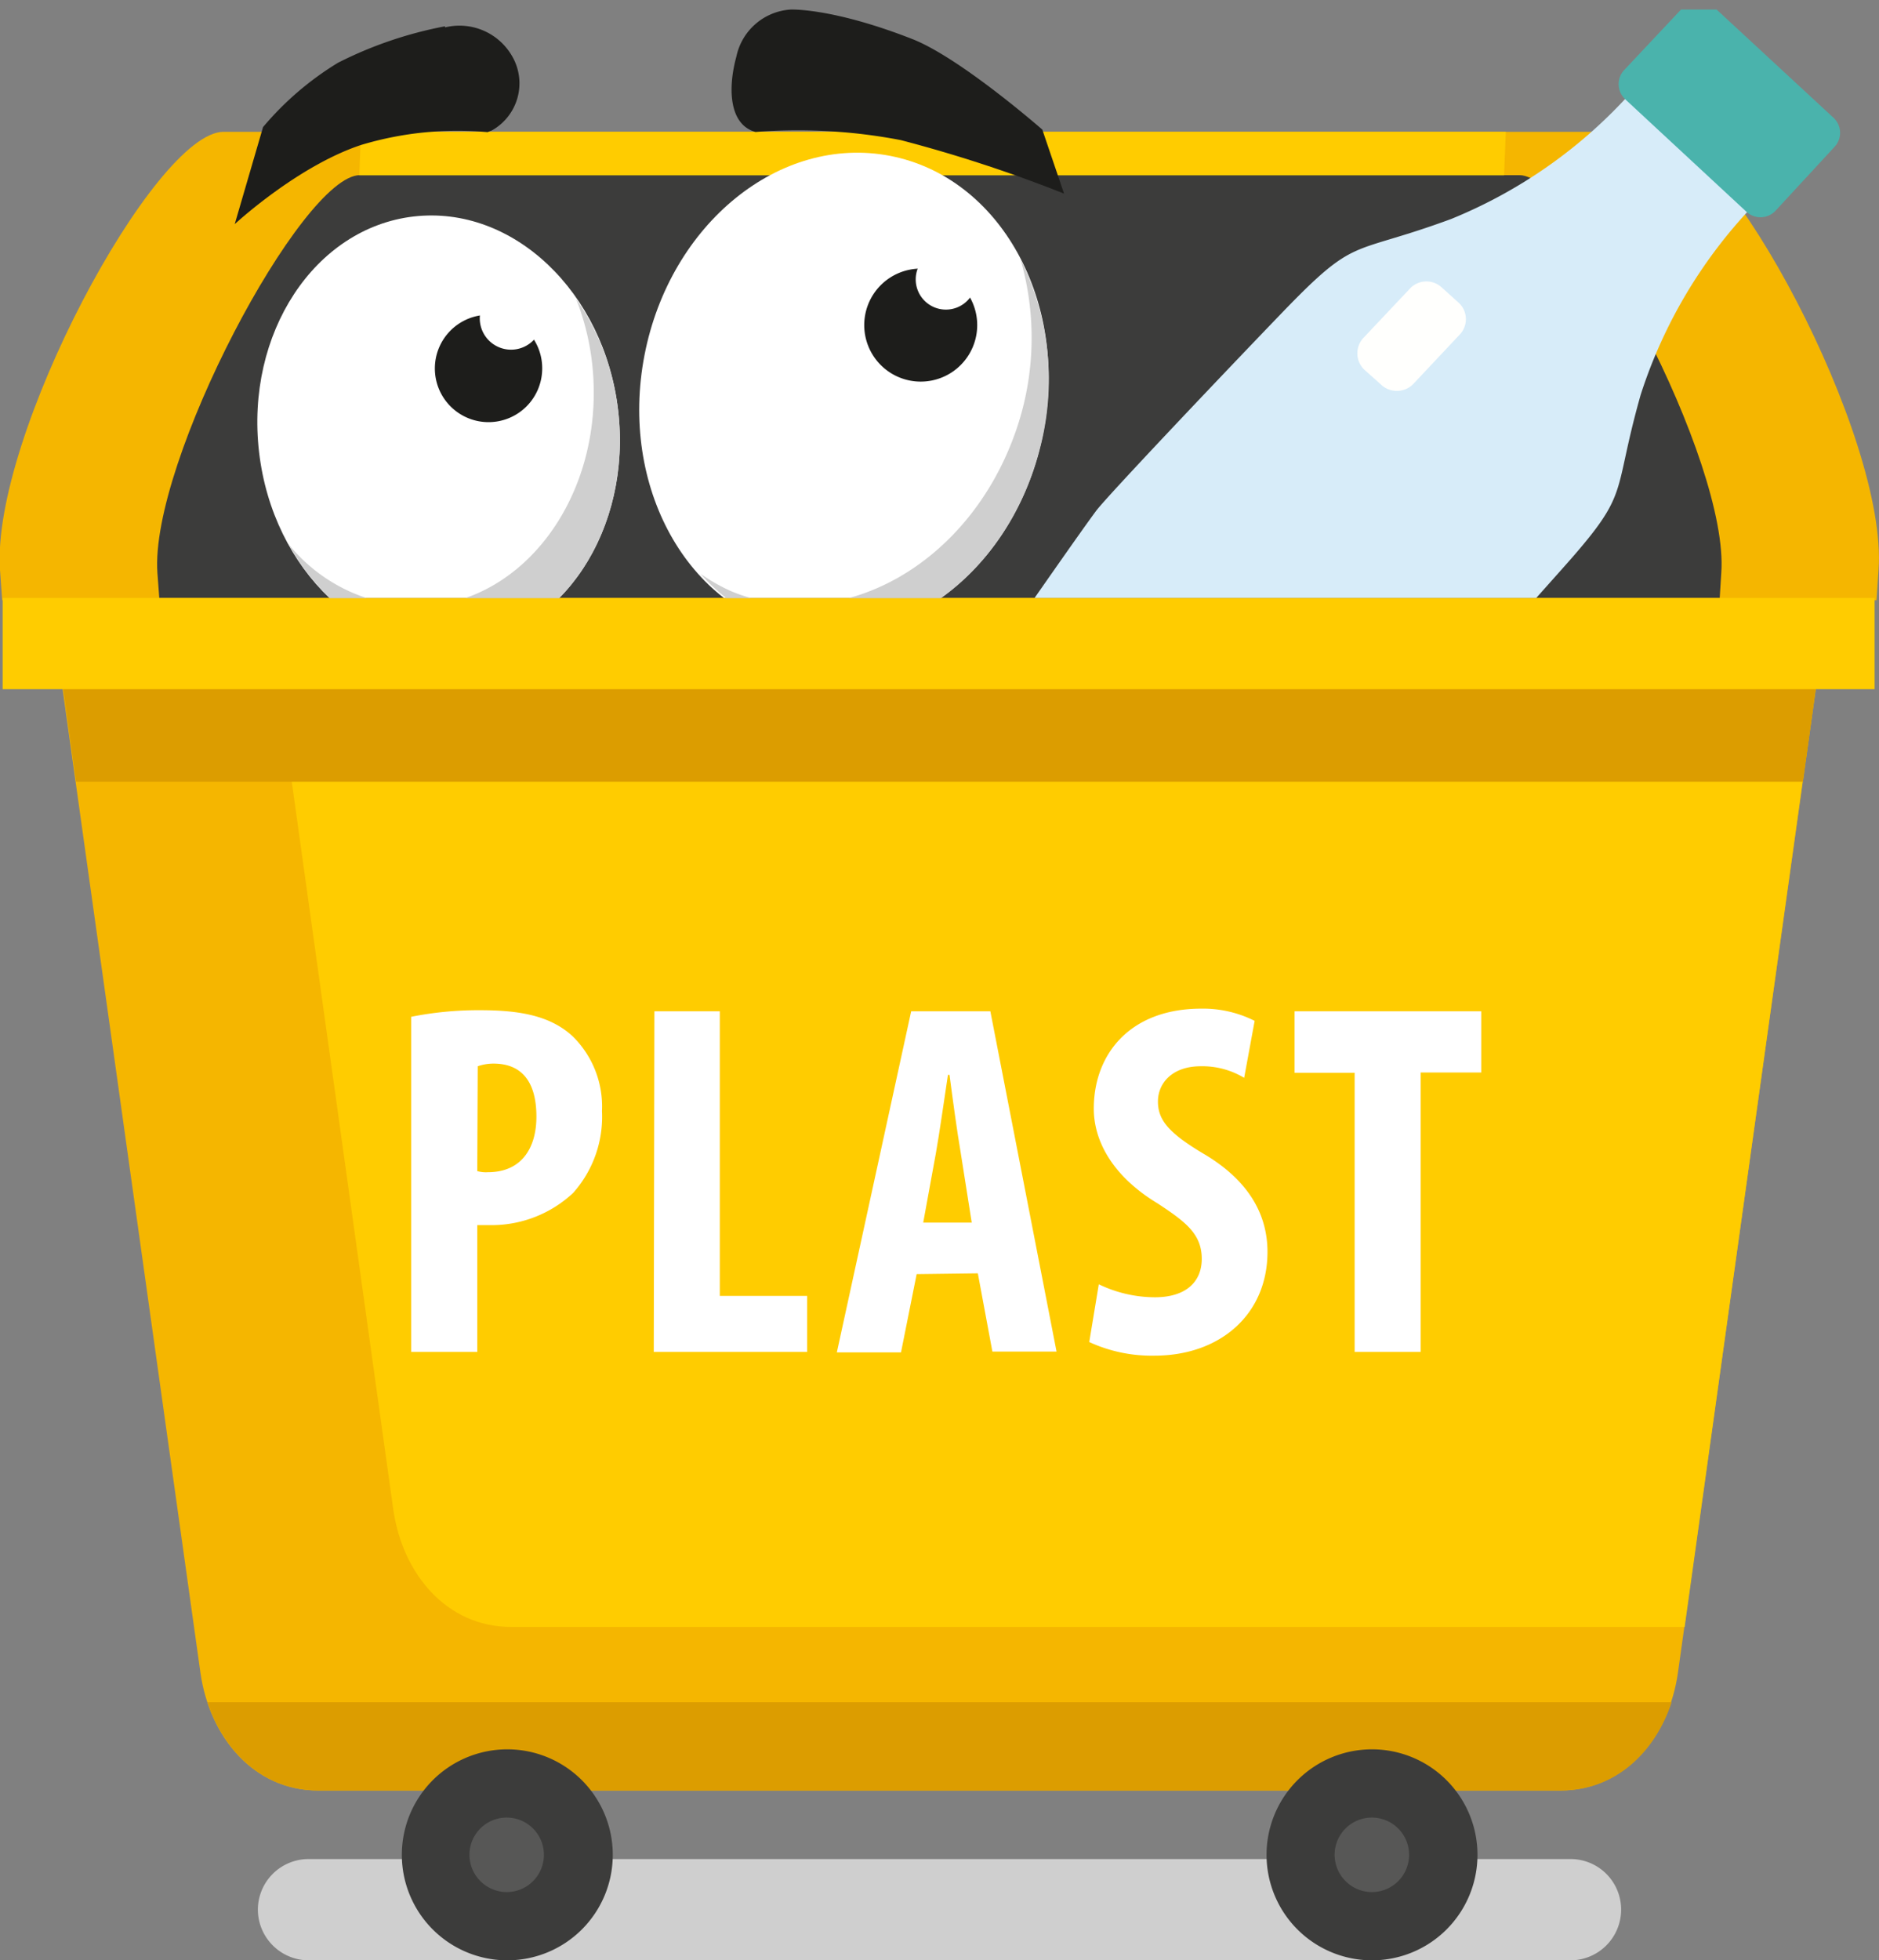
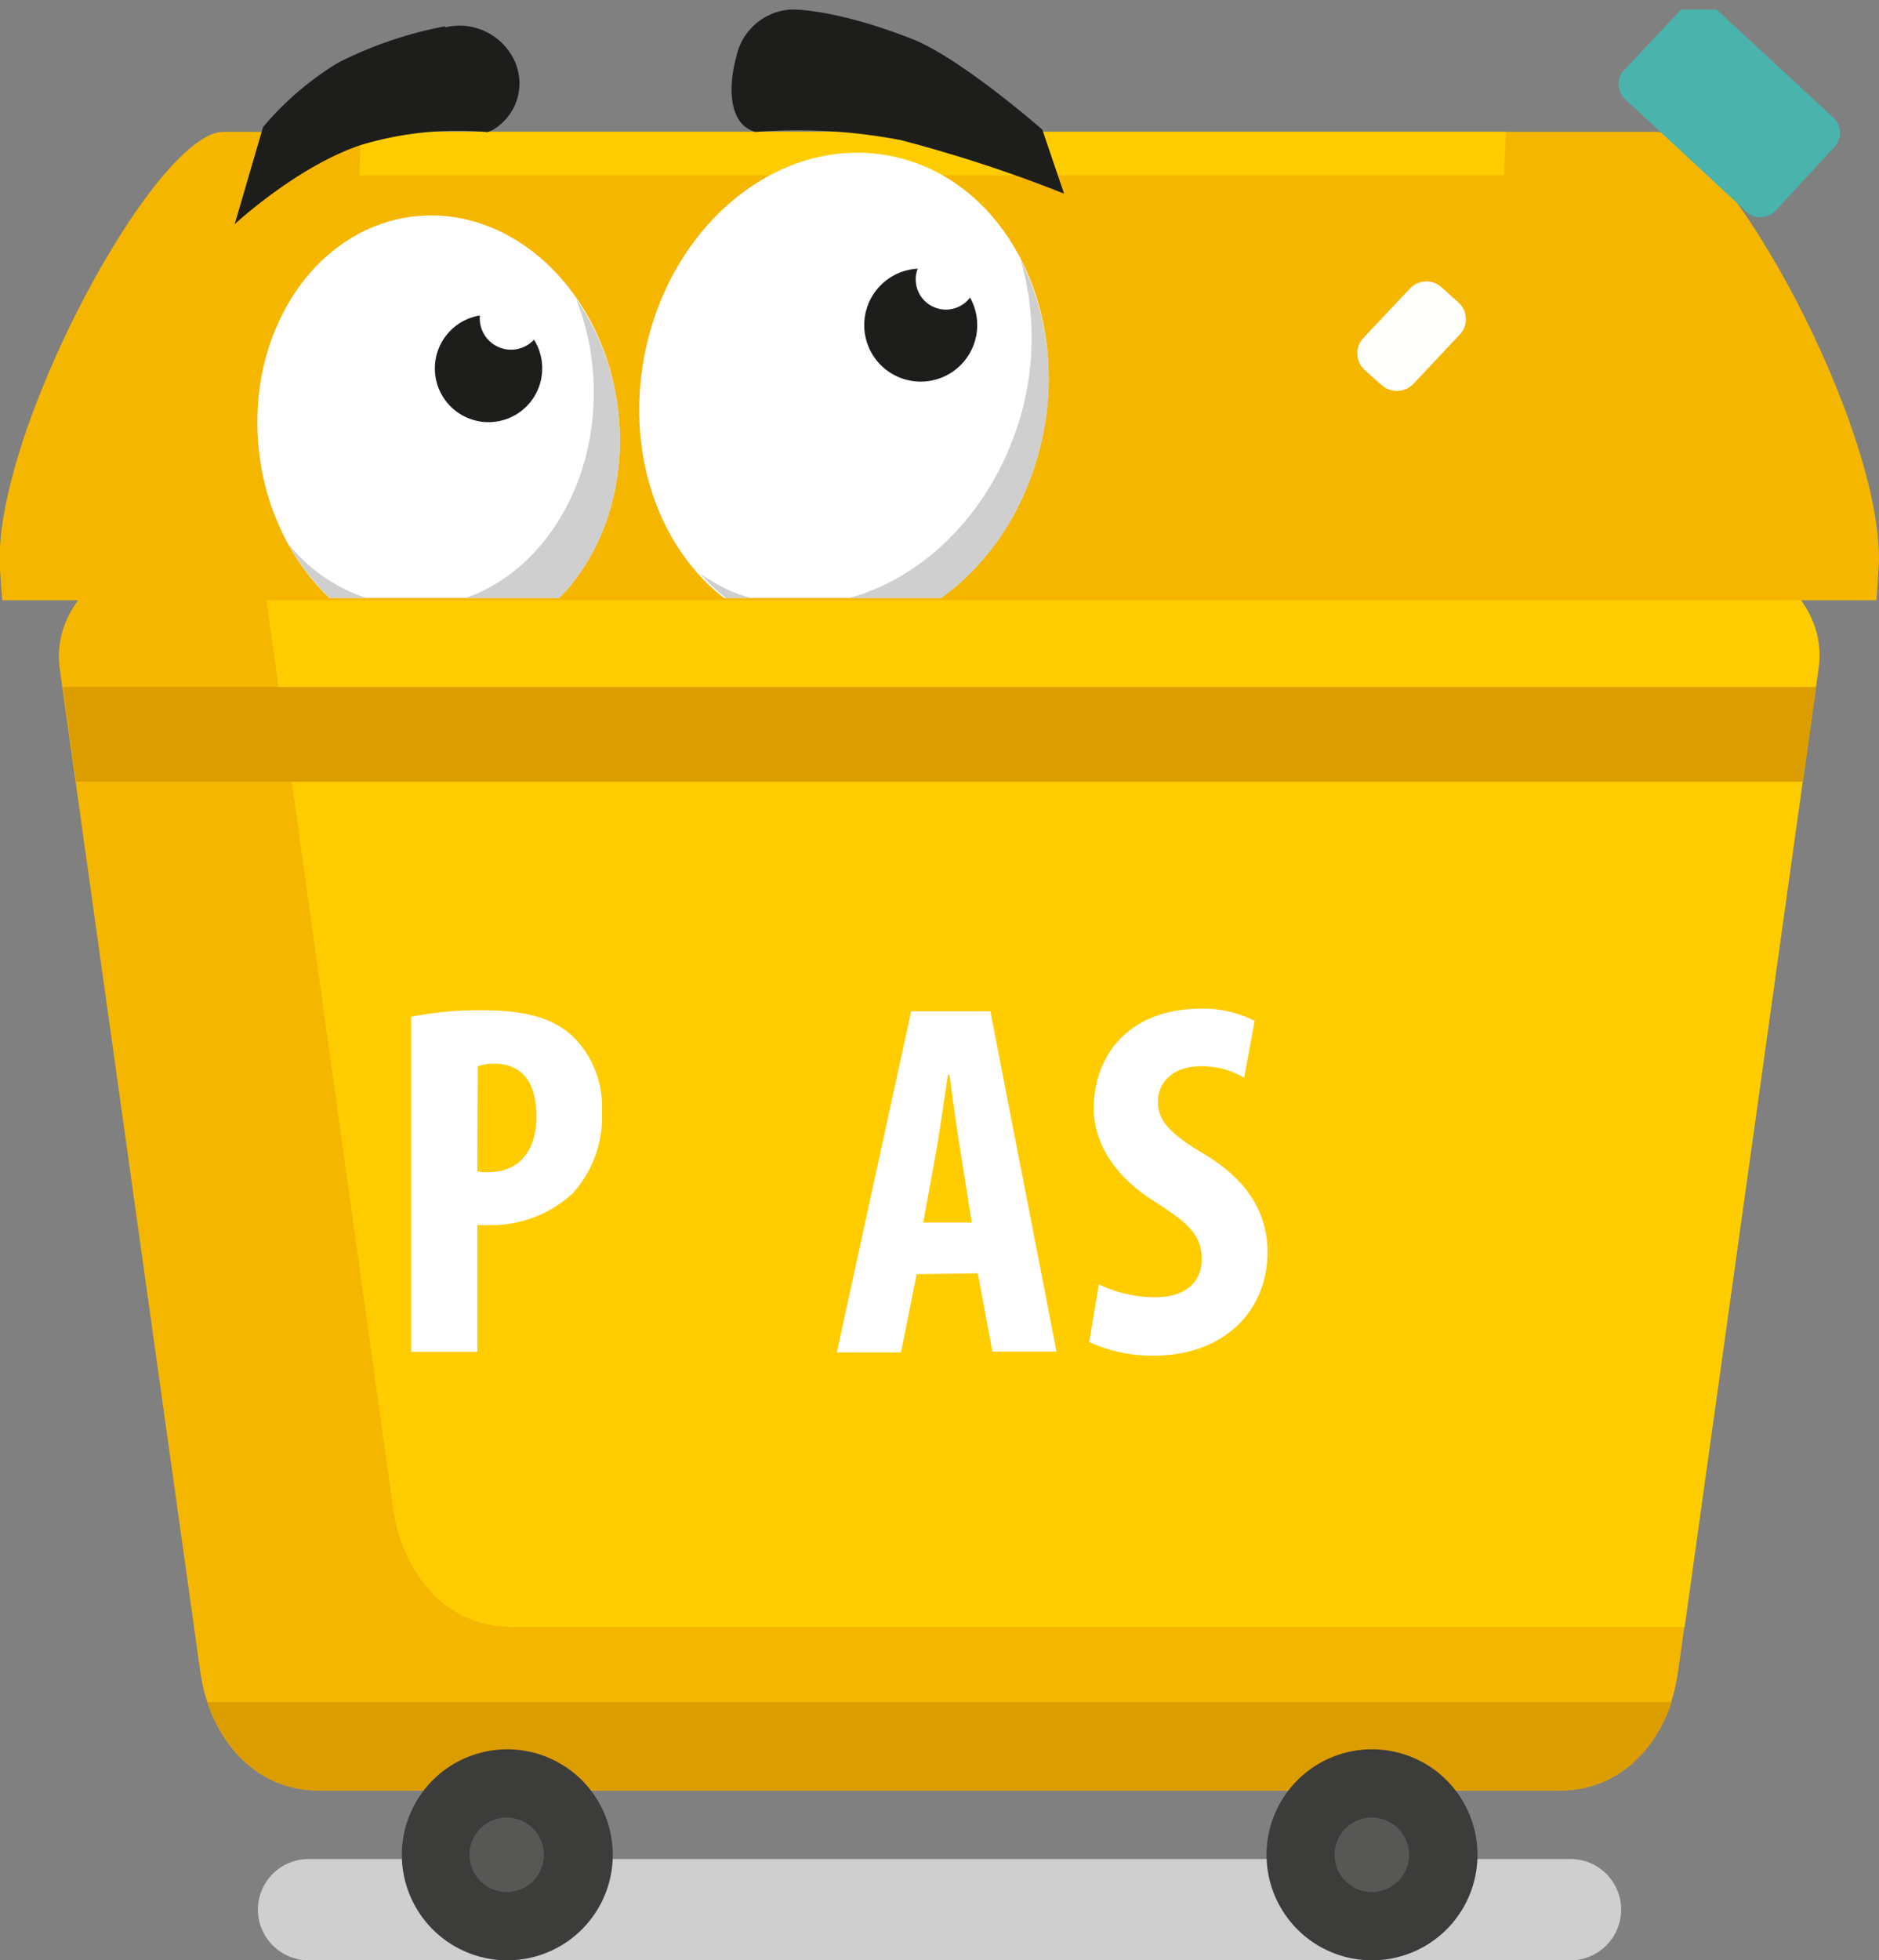
<svg xmlns="http://www.w3.org/2000/svg" viewBox="0 0 120.08 125.24">
  <rect x="0" y="0" width="120.08" height="125.24" fill="#808080" stroke="none" />
  <defs>
    <style>.cls-1,.cls-2{fill:none;}.cls-1{clip-rule:evenodd;}.cls-10,.cls-11,.cls-12,.cls-16,.cls-2,.cls-4,.cls-5,.cls-6,.cls-7{fill-rule:evenodd;}.cls-3{isolation:isolate;}.cls-4{fill:#f5b600;}.cls-5,.cls-8{fill:#fc0;}.cls-6{fill:#dc9d00;}.cls-7{fill:#3c3c3b;}.cls-9{clip-path:url(#clip-path);}.cls-10{fill:#d7ecf9;}.cls-11{fill:#4ab3ac;}.cls-12{fill:#fffffd;}.cls-13{fill:#fff;}.cls-14{mix-blend-mode:multiply;}.cls-15{fill:#cfcfcf;}.cls-16{fill:#575756;}.cls-17{fill:#1d1d1b;}</style>
    <clipPath id="clip-path" transform="translate(0 0.61)">
      <path class="cls-1" d="M113.26,0H17.34c-3.67,0-7.79,6.49-7.28,13.54l.12,24.05H109.9l9.46-24.05C119.87,6.49,116.94,0,113.26,0Z" />
    </clipPath>
  </defs>
  <g class="cls-3">
    <g id="Layer_2" data-name="Layer 2">
      <g id="Layer_1-2" data-name="Layer 1">
        <path class="cls-4" d="M11.37,34.53h97.34c4.14,0,8.09,3.42,7.52,7.52l-9,64.21c-.58,4.09-3.39,7.52-7.52,7.52H20.34c-4.14,0-6.95-3.43-7.53-7.52l-9-64.21C3.28,38,7.24,34.53,11.37,34.53Z" transform="translate(0 0.61)" />
        <path class="cls-5" d="M108.71,34.53H16.58l8.55,61.28c.58,4.1,3.39,7.52,7.53,7.52h75l8.55-61.28C116.8,38,112.85,34.53,108.71,34.53Z" transform="translate(0 0.61)" />
        <polygon class="cls-6" points="116.06 43.89 115.22 49.94 4.86 49.94 4.02 43.89 116.06 43.89" />
        <path class="cls-6" d="M106.83,108.14c-1.06,3.21-3.6,5.64-7.08,5.64H20.34c-3.49,0-6-2.43-7.09-5.64Z" transform="translate(0 0.61)" />
        <path class="cls-4" d="M105.79,7.81H14.29C9.87,7.81-.58,27.33,0,35.8l.14,1.94H119.92l.13-1.94C120.67,27.33,110.21,7.81,105.79,7.81Z" transform="translate(0 0.61)" />
-         <path class="cls-7" d="M97.1,10.58H23C19.3,10.58,9.55,28.93,10.06,36l.12,1.61H109.9L110,36C110.53,28.93,100.79,10.58,97.1,10.58Z" transform="translate(0 0.61)" />
-         <rect class="cls-8" x="0.17" y="38.2" width="119.63" height="5.83" />
        <polygon class="cls-5" points="22.96 11.2 96.12 11.2 96.23 8.42 23.07 8.42 22.96 11.2" />
        <g class="cls-9">
-           <path class="cls-10" d="M104.28,5.25a31.3,31.3,0,0,1-11.54,8.13c-6.54,2.41-6,1-10.82,6C77.82,23.64,70.84,31,70.07,32c-1,1.34-4.24,6-6.12,8.7s-2.6,4-4,4.93c-1.17.79-3.43,1.38-4.88,2.23a73.13,73.13,0,0,0,6.43,4.21A100.83,100.83,0,0,0,75.77,59a25.86,25.86,0,0,1,4.06-3.55c2.6-2.1,6.94-5.66,8.2-6.79,1-.85,7.75-8.37,11.68-12.79,4.61-5.15,3.24-4.55,5.14-11.26a31.41,31.41,0,0,1,7.22-12.11l-3.93-3.56Z" transform="translate(0 0.61)" />
          <path class="cls-11" d="M109.42-.26l7.76,7.18a1.31,1.31,0,0,1,.06,1.85l-3.76,4.07a1.32,1.32,0,0,1-1.86.09l-7.76-7.2a1.32,1.32,0,0,1-.06-1.87l3.76-4A1.31,1.31,0,0,1,109.42-.26Z" transform="translate(0 0.61)" />
          <path class="cls-12" d="M92.12,17.74l1.11,1a1.43,1.43,0,0,1,.08,2l-3,3.19a1.47,1.47,0,0,1-2,.08l-1.12-1A1.45,1.45,0,0,1,87.11,21l3-3.18A1.44,1.44,0,0,1,92.12,17.74Z" transform="translate(0 0.61)" />
        </g>
        <path class="cls-13" d="M26.28,64.35a21.89,21.89,0,0,1,4.42-.42c2.51,0,4.48.35,5.9,1.67a6.28,6.28,0,0,1,1.87,4.78,7.31,7.31,0,0,1-1.84,5.22,7.62,7.62,0,0,1-5.29,2.06H30.5v8.1H26.28Zm4.22,9.86a2.06,2.06,0,0,0,.68.07c2.13,0,3.1-1.52,3.1-3.55s-.78-3.39-2.75-3.39a3.08,3.08,0,0,0-1,.17Z" transform="translate(0 0.61)" />
-         <path class="cls-13" d="M41.82,64H46V82.18h5.58v3.58h-9.8Z" transform="translate(0 0.61)" />
        <path class="cls-13" d="M58.58,80.79l-1,5h-4.1L58.23,64h5.06l4.23,21.74h-4.1l-.93-5ZM62.1,77.5,61.39,73c-.23-1.33-.52-3.49-.71-4.94h-.1c-.22,1.45-.54,3.71-.77,5L59,77.5Z" transform="translate(0 0.61)" />
        <path class="cls-13" d="M70.22,81.44a8.32,8.32,0,0,0,3.58.83c2,0,3-1,3-2.45,0-1.58-1-2.35-2.81-3.54-3-1.81-4.09-4.1-4.09-6.06,0-3.49,2.32-6.39,6.87-6.39a7.32,7.32,0,0,1,3.41.78l-.67,3.64a5.18,5.18,0,0,0-2.77-.74C74.9,67.51,74,68.6,74,69.76s.64,2,3,3.39C79.9,74.89,81,77.08,81,79.37,81,83.34,78,86,73.77,86a9.55,9.55,0,0,1-4.16-.87Z" transform="translate(0 0.61)" />
-         <path class="cls-13" d="M86.57,67.93H82.73V64H94.66v3.91H90.79V85.76H86.57Z" transform="translate(0 0.61)" />
        <g class="cls-14">
          <path class="cls-15" d="M100.37,124.63H19.72a3.25,3.25,0,0,1-3.24-3.24h0a3.24,3.24,0,0,1,3.24-3.23h80.65a3.23,3.23,0,0,1,3.23,3.23h0A3.24,3.24,0,0,1,100.37,124.63Z" transform="translate(0 0.61)" />
        </g>
        <path class="cls-7" d="M32.41,124.63a6.74,6.74,0,1,0-6.73-6.74A6.74,6.74,0,0,0,32.41,124.63Z" transform="translate(0 0.61)" />
        <path class="cls-16" d="M32.41,120.27A2.38,2.38,0,1,0,30,117.89,2.39,2.39,0,0,0,32.41,120.27Z" transform="translate(0 0.61)" />
        <path class="cls-7" d="M87.67,124.63a6.74,6.74,0,1,0-6.73-6.74A6.74,6.74,0,0,0,87.67,124.63Z" transform="translate(0 0.61)" />
        <path class="cls-16" d="M87.67,120.27a2.38,2.38,0,1,0-2.38-2.38A2.39,2.39,0,0,0,87.67,120.27Z" transform="translate(0 0.61)" />
        <g class="cls-9">
          <ellipse class="cls-13" cx="53.94" cy="24.54" rx="15.48" ry="12.98" transform="translate(19.55 73.42) rotate(-79)" />
          <path class="cls-15" d="M65.21,15.93a18.09,18.09,0,0,1-.44,11.41c-3.07,8.25-11.14,12.65-18,9.84a11.64,11.64,0,0,1-2-1.13,11.61,11.61,0,0,0,5.45,3.5C57.07,41.47,64.37,36.31,66.47,28A17.29,17.29,0,0,0,65.21,15.93Z" transform="translate(0 0.61)" />
          <ellipse class="cls-13" cx="28.03" cy="26.94" rx="11.55" ry="13.81" transform="translate(-2.92 4.02) rotate(-6.62)" />
          <path class="cls-15" d="M39.43,25.06a15.63,15.63,0,0,0-2.62-6.59,16.12,16.12,0,0,1,1.12,5.32c.32,7.63-4.58,14.05-10.95,14.34a10.7,10.7,0,0,1-8.56-4c2.49,4.52,7,7.22,11.67,6.45C36.38,39.56,40.57,32.6,39.43,25.06Z" transform="translate(0 0.61)" />
        </g>
        <path class="cls-17" d="M62.45,20.15a3.61,3.61,0,1,1-3.6-3.6A3.61,3.61,0,0,1,62.45,20.15Z" transform="translate(0 0.61)" />
        <path class="cls-13" d="M62.38,17.23a1.93,1.93,0,1,1-1.92-1.92A1.92,1.92,0,0,1,62.38,17.23Z" transform="translate(0 0.61)" />
        <path class="cls-17" d="M34.65,22.93a3.43,3.43,0,1,1-3.42-3.43A3.41,3.41,0,0,1,34.65,22.93Z" transform="translate(0 0.61)" />
        <path class="cls-13" d="M34.66,19.73a2,2,0,1,1-2-2A2,2,0,0,1,34.66,19.73Z" transform="translate(0 0.61)" />
        <path class="cls-17" d="M66.61,7.67s-5.24-4.59-8.32-5.79C53.18-.12,50.53,0,50.53,0h0a3.79,3.79,0,0,0-3.47,3c-.57,2.08-.45,4.36,1.22,4.82h0a34.88,34.88,0,0,1,9.28.52A89.69,89.69,0,0,1,68,11.76Z" transform="translate(0 0.61)" />
        <path class="cls-17" d="M32.74,3a3.88,3.88,0,0,0-4.3-1.86l0-.07a25.63,25.63,0,0,0-6.84,2.33,19.5,19.5,0,0,0-4.79,4.11L15,13.71S19,10,23.08,8.65a21.4,21.4,0,0,1,8.08-.82h0l.28-.11A3.45,3.45,0,0,0,32.74,3Z" transform="translate(0 0.61)" />
      </g>
    </g>
  </g>
</svg>